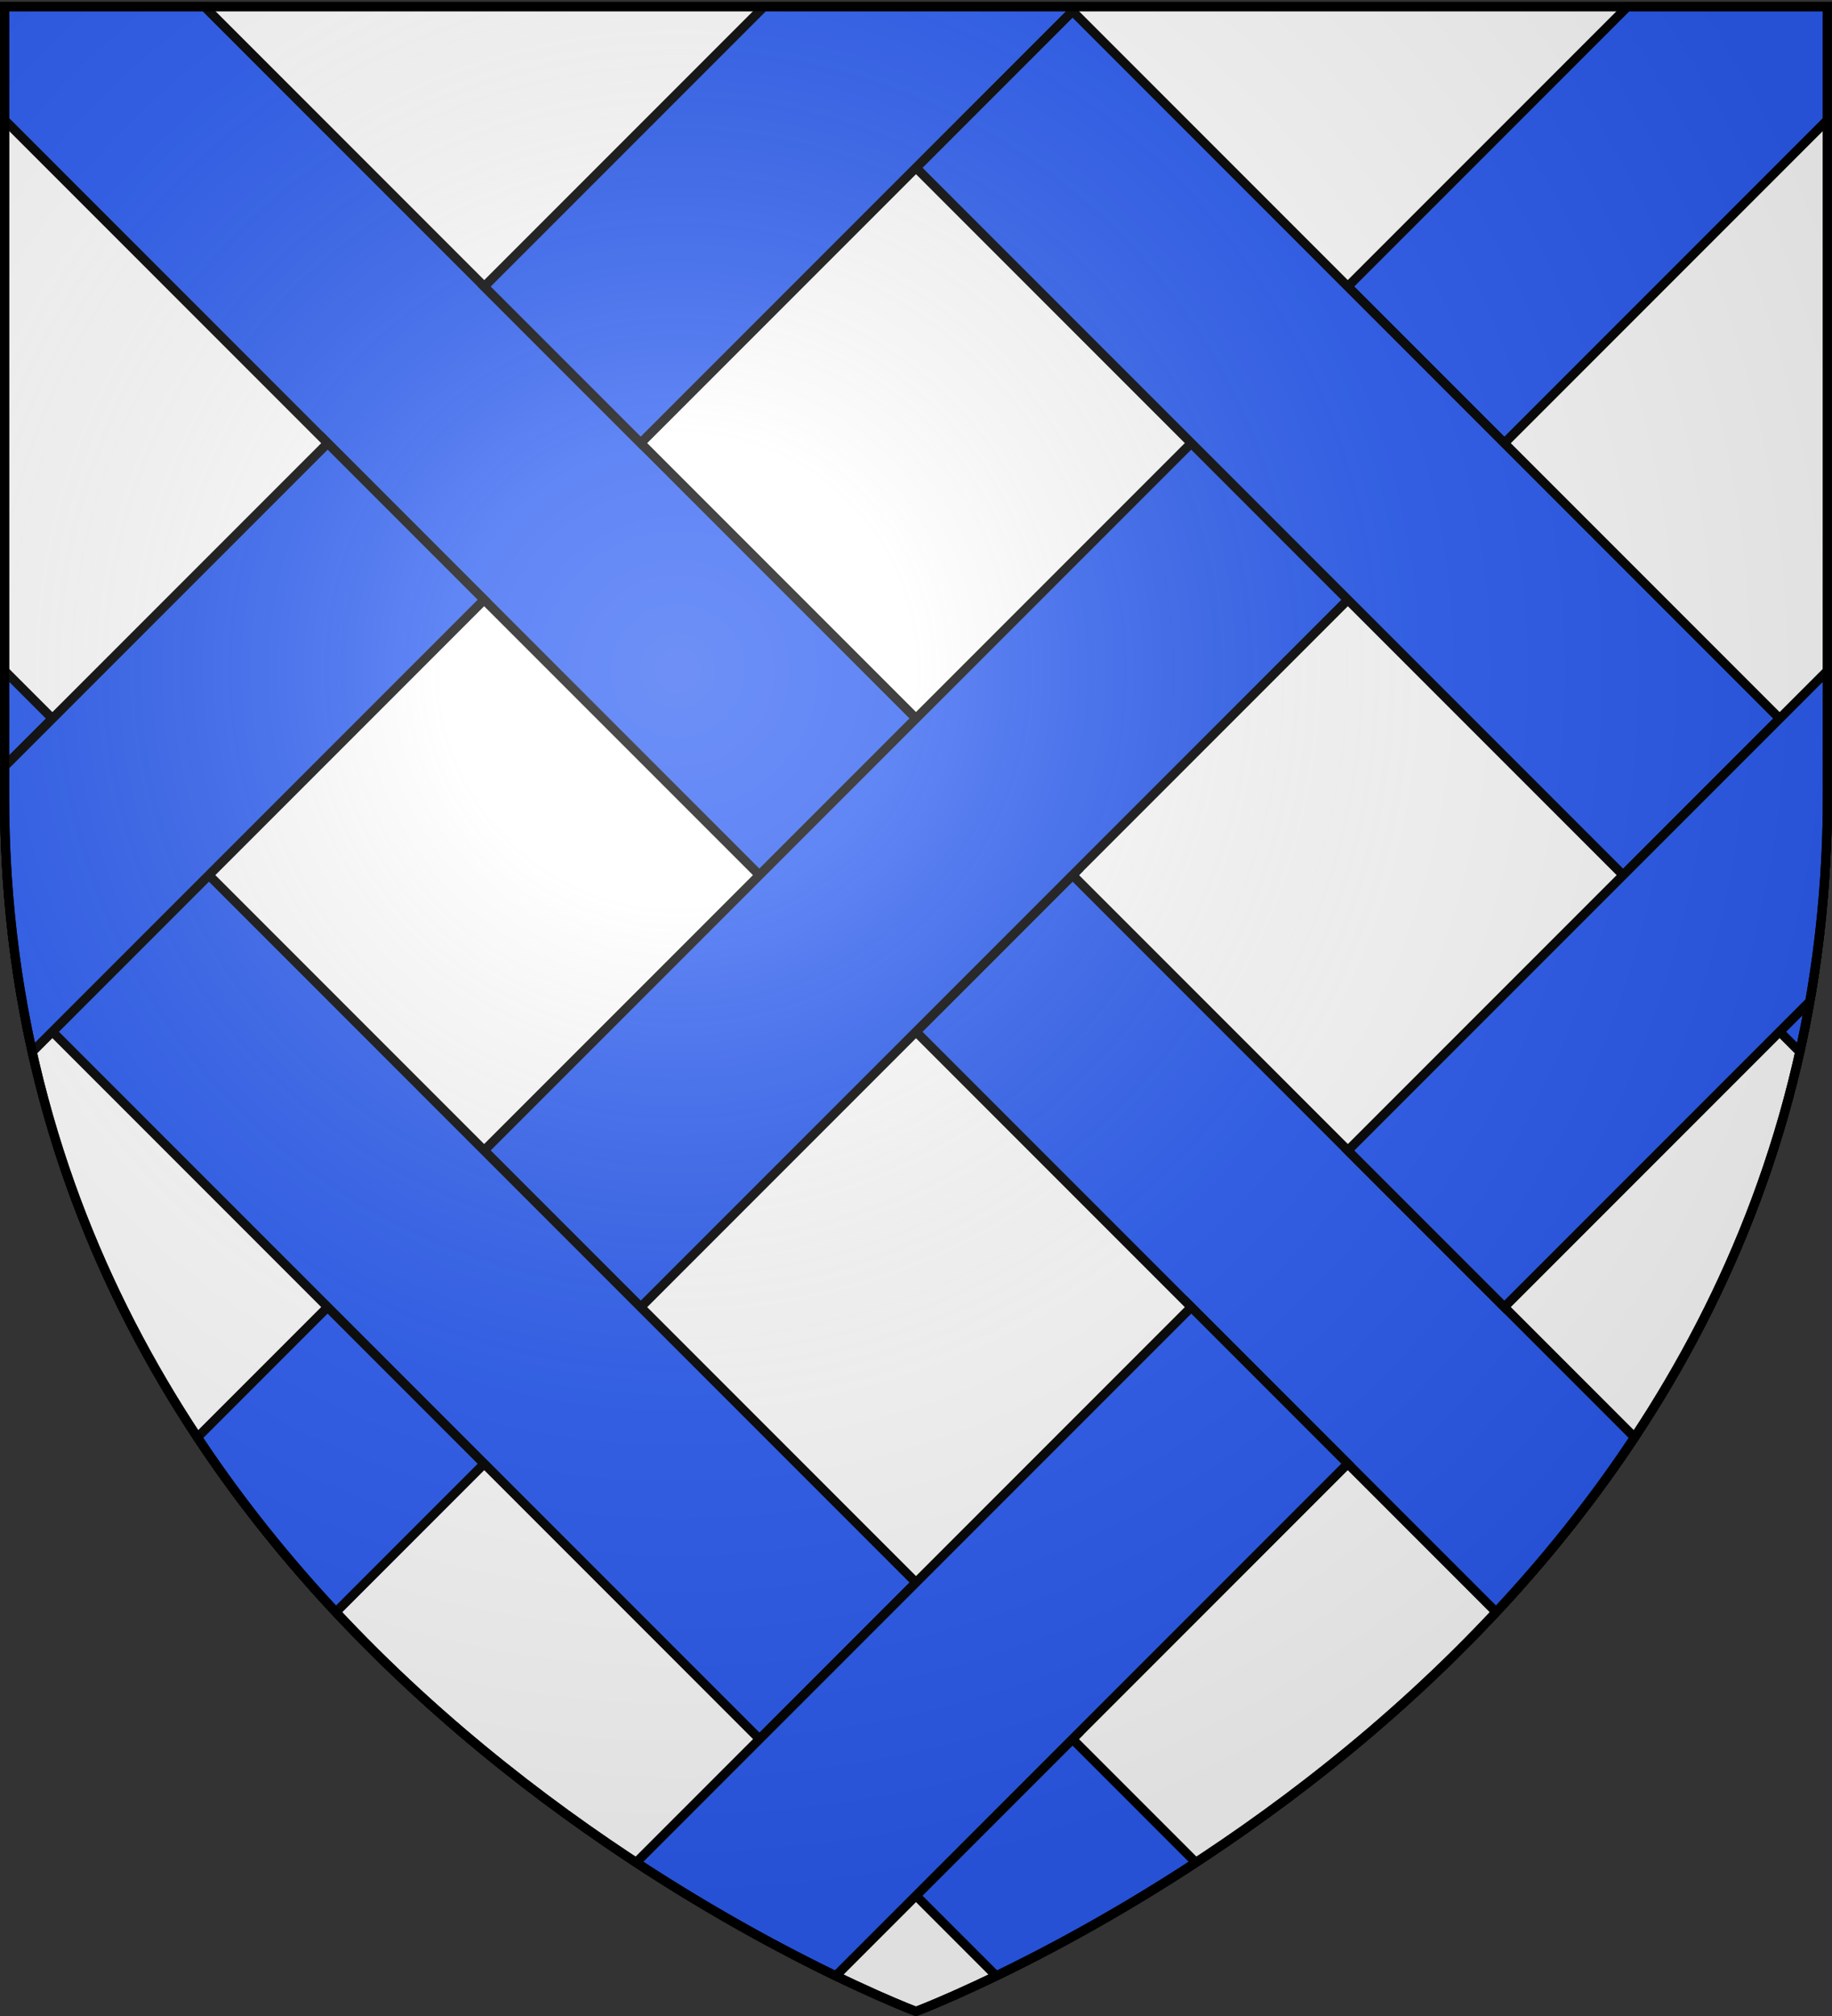
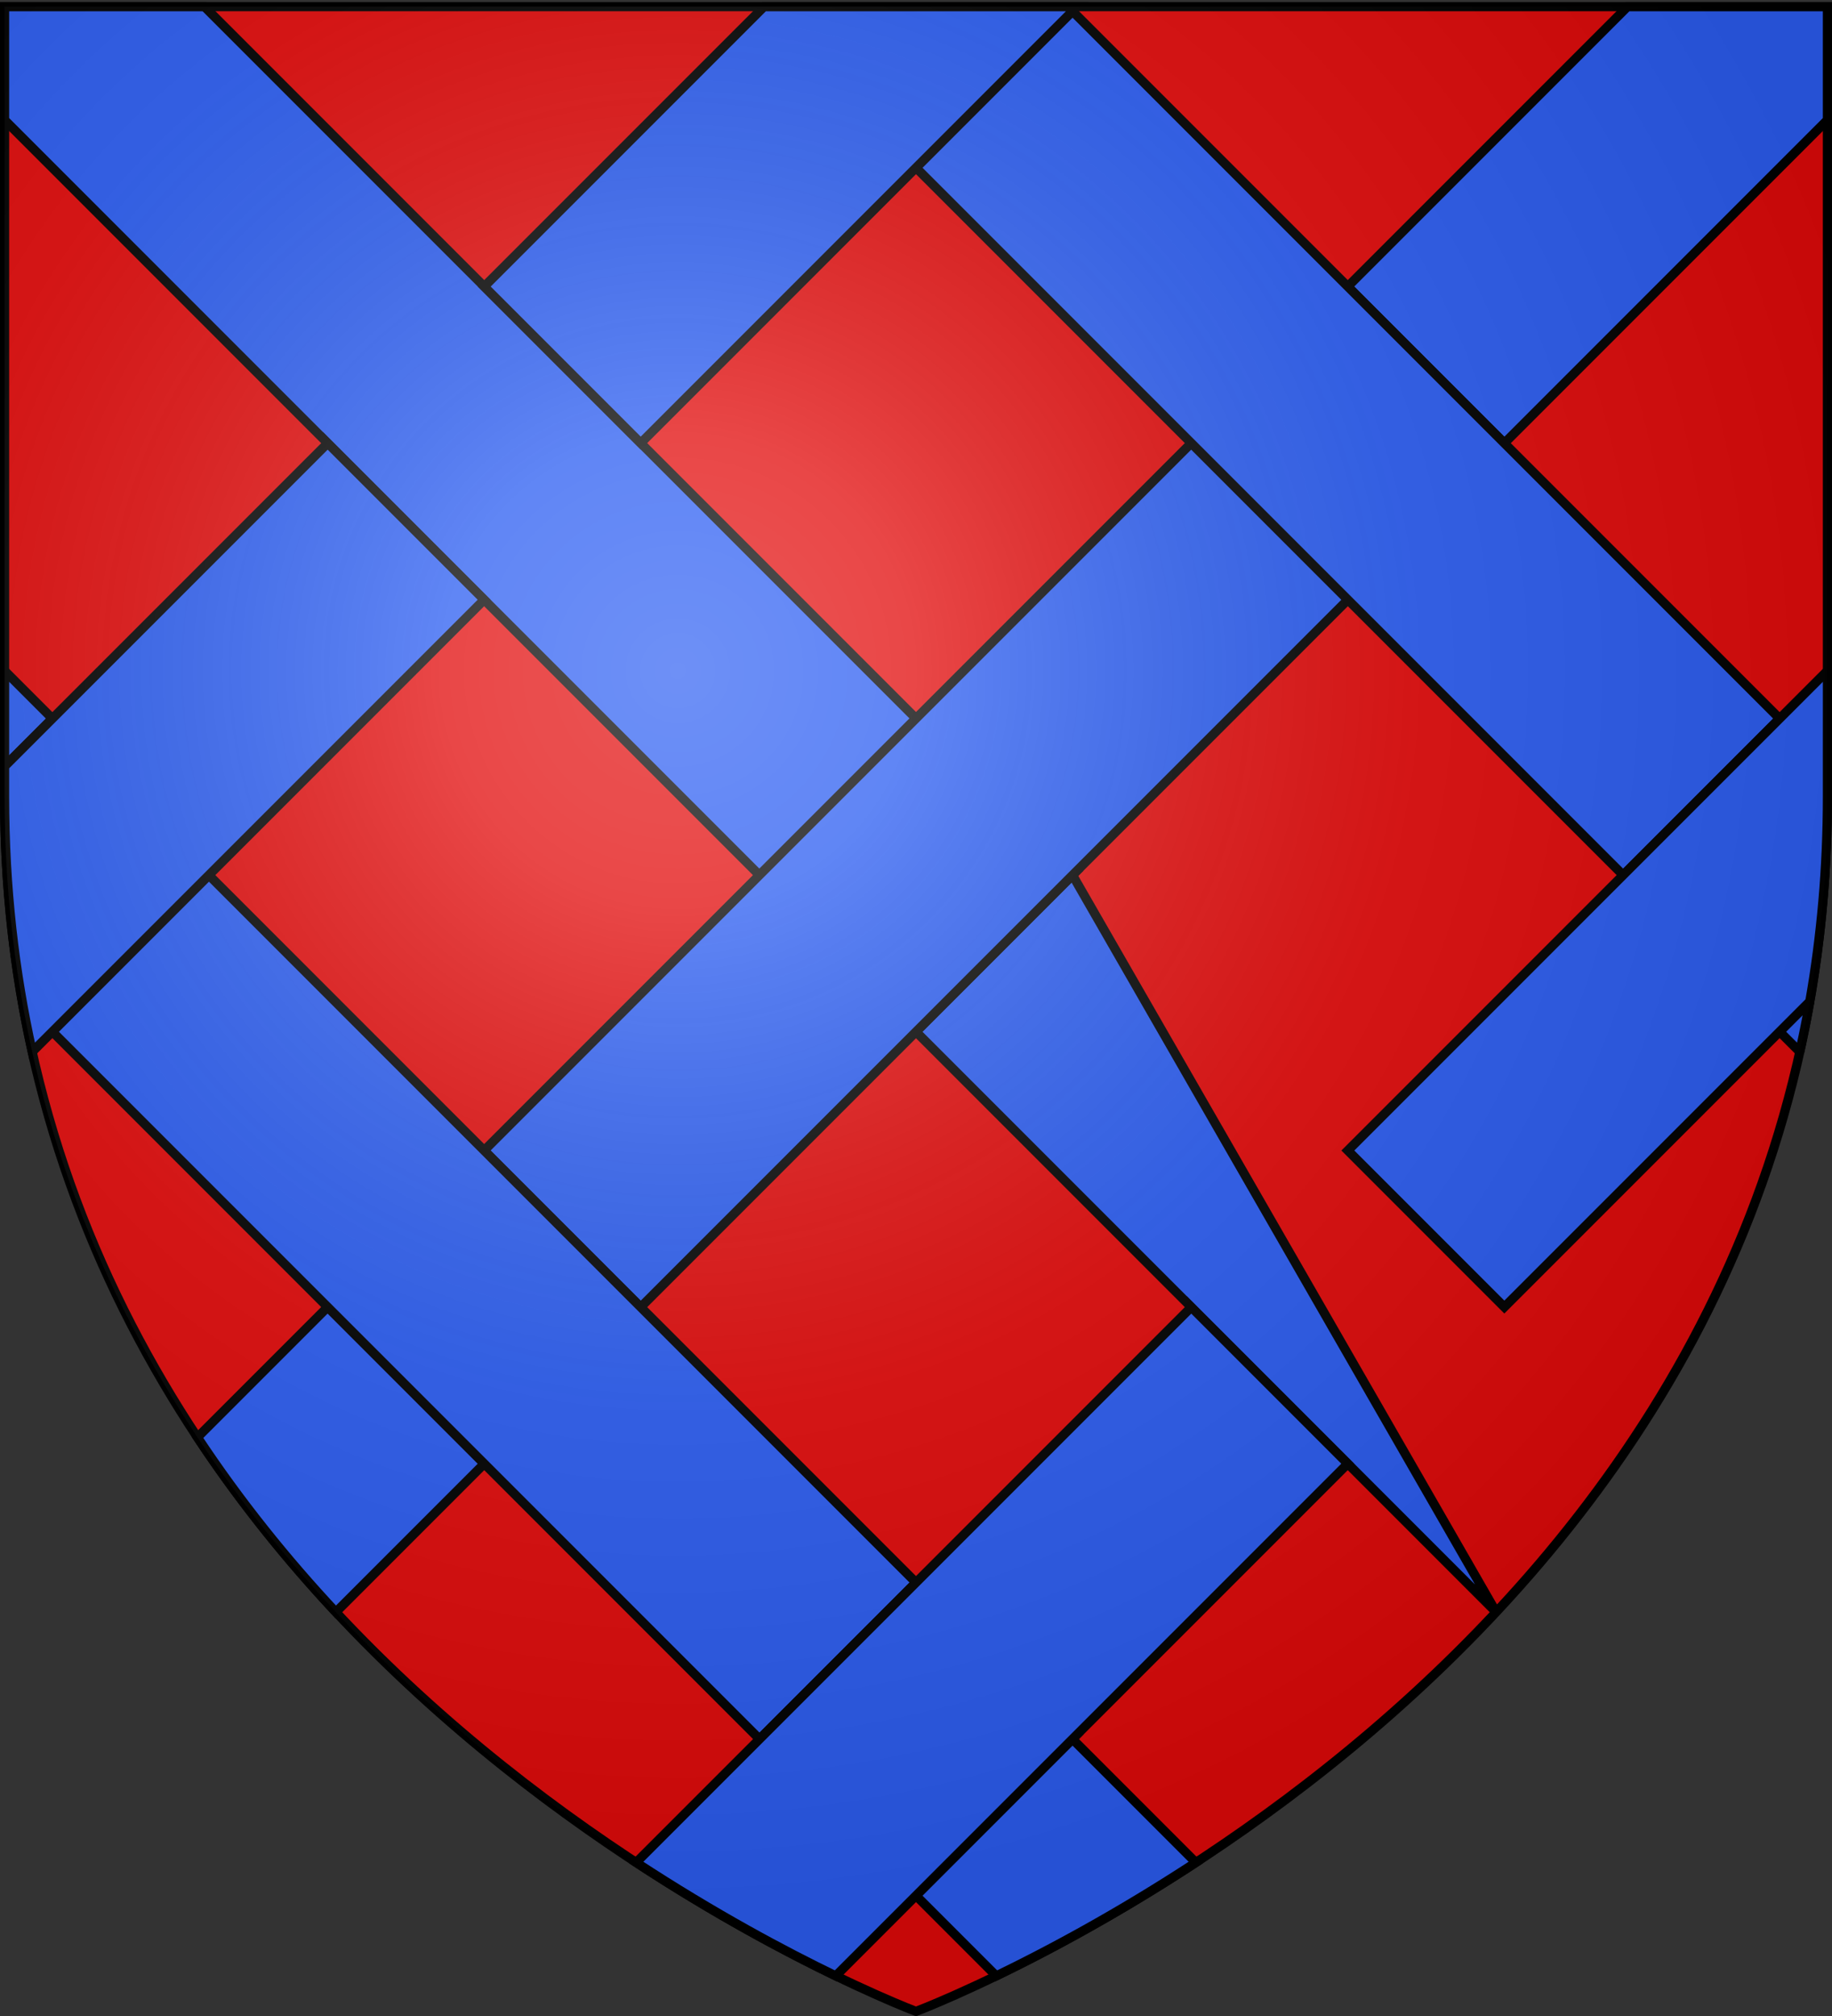
<svg xmlns="http://www.w3.org/2000/svg" xmlns:xlink="http://www.w3.org/1999/xlink" height="660" width="600" version="1.0">
  <rect width="100%" height="100%" fill="#333333" stroke="none" />
  <defs>
    <linearGradient id="b">
      <stop style="stop-color:white;stop-opacity:.314" offset="0" />
      <stop offset=".19" style="stop-color:white;stop-opacity:.251" />
      <stop style="stop-color:#6b6b6b;stop-opacity:.125" offset=".6" />
      <stop style="stop-color:black;stop-opacity:.125" offset="1" />
    </linearGradient>
    <linearGradient id="a">
      <stop offset="0" style="stop-color:#fd0000;stop-opacity:1" />
      <stop style="stop-color:#e77275;stop-opacity:.659" offset=".5" />
      <stop style="stop-color:black;stop-opacity:.323" offset="1" />
    </linearGradient>
    <radialGradient xlink:href="#b" id="c" gradientUnits="userSpaceOnUse" gradientTransform="matrix(1.353 0 0 1.349 -77.63 -85.747)" cx="221.445" cy="226.331" fx="221.445" fy="226.331" r="300" />
  </defs>
  <g style="display:inline">
    <path style="fill:#e20909;fill-opacity:1;fill-rule:evenodd;stroke:#000;stroke-width:3;stroke-linecap:butt;stroke-linejoin:miter;stroke-miterlimit:4;stroke-dasharray:none;stroke-opacity:1" d="M300 658.5s298.5-112.32 298.5-397.772V2.176H1.5v258.552C1.5 546.18 300 658.5 300 658.5z" />
-     <path style="fill:#fff;fill-opacity:1;fill-rule:evenodd;stroke:#000;stroke-width:3;stroke-linecap:butt;stroke-linejoin:miter;stroke-miterlimit:4;stroke-dasharray:none;stroke-opacity:1;display:inline" d="M300 658.5s298.5-112.32 298.5-397.772V2.176H1.5v258.552C1.5 546.18 300 658.5 300 658.5z" />
  </g>
  <g style="display:inline">
-     <path style="fill:#2b5df2;fill-opacity:1;stroke:#000;stroke-width:3;stroke-miterlimit:4;stroke-dasharray:none;stroke-opacity:1;display:inline" d="M1.5 2.188V39.28L248.719 286.5 300 235.219 66.969 2.188H1.5zM351.281 286.5 300 337.781l190 190c16.079-17.206 31.459-36.24 45.344-57.218L351.28 286.5z" />
+     <path style="fill:#2b5df2;fill-opacity:1;stroke:#000;stroke-width:3;stroke-miterlimit:4;stroke-dasharray:none;stroke-opacity:1;display:inline" d="M1.5 2.188V39.28L248.719 286.5 300 235.219 66.969 2.188H1.5zM351.281 286.5 300 337.781l190 190L351.28 286.5z" />
    <path style="fill:#2b5df2;fill-opacity:1;stroke:#000;stroke-width:3;stroke-miterlimit:4;stroke-dasharray:none;stroke-opacity:1;display:inline" d="m533.031 2.188-91.625 91.624 51.281 51.282L598.5 39.28V2.188h-65.469zM390.156 145.063 158.562 376.655l51.282 51.281 231.594-231.593-51.282-51.281zM107.312 427.906l-42.656 42.656c13.885 20.98 29.265 40.013 45.344 57.22l48.594-48.595-51.281-51.28z" />
    <path style="fill:#2b5df2;fill-opacity:1;stroke:#000;stroke-width:3;stroke-miterlimit:4;stroke-dasharray:none;stroke-opacity:1;display:inline" d="M351.25 3.656 300 54.906 531.594 286.5l51.25-51.25L351.25 3.656zm241.469 324.219-9.875 9.875 6.593 6.594a370.036 370.036 0 0 0 3.282-16.469zM1.5 219.594v31.312l15.656-15.656L1.5 219.594zM68.406 286.5l-51.25 51.25L248.75 569.344l51.25-51.25L68.406 286.5zM351.25 569.344 300 620.594l26.281 26.281c16.549-7.993 39.564-20.218 65.375-37.125l-40.406-40.406z" />
    <path style="fill:#2b5df2;fill-opacity:1;stroke:#000;stroke-width:3;stroke-miterlimit:4;stroke-dasharray:none;stroke-opacity:1;display:inline" d="m250.219 2.188-91.625 91.624 51.25 51.25L352.719 2.188h-102.5zM107.313 145.094 1.5 250.906v9.813c0 29.73 3.26 57.582 9.063 83.625l148-148-51.25-51.25zM598.5 219.594 441.437 376.656l51.25 51.25L592.72 327.875c3.728-21.226 5.781-43.607 5.781-67.156v-41.125zM390.156 427.938 208.344 609.75c25.811 16.907 48.826 29.132 65.375 37.125l167.687-167.688-51.25-51.25z" />
  </g>
  <path d="M300 658.5s298.5-112.32 298.5-397.772V2.176H1.5v258.552C1.5 546.18 300 658.5 300 658.5z" style="opacity:1;fill:url(#c);fill-opacity:1;fill-rule:evenodd;stroke:none;stroke-width:1px;stroke-linecap:butt;stroke-linejoin:miter;stroke-opacity:1" />
-   <path d="M300 658.5S1.5 546.18 1.5 260.728V2.176h597v258.552C598.5 546.18 300 658.5 300 658.5z" style="opacity:1;fill:none;fill-opacity:1;fill-rule:evenodd;stroke:#000;stroke-width:3;stroke-linecap:butt;stroke-linejoin:miter;stroke-miterlimit:4;stroke-dasharray:none;stroke-opacity:1" />
</svg>